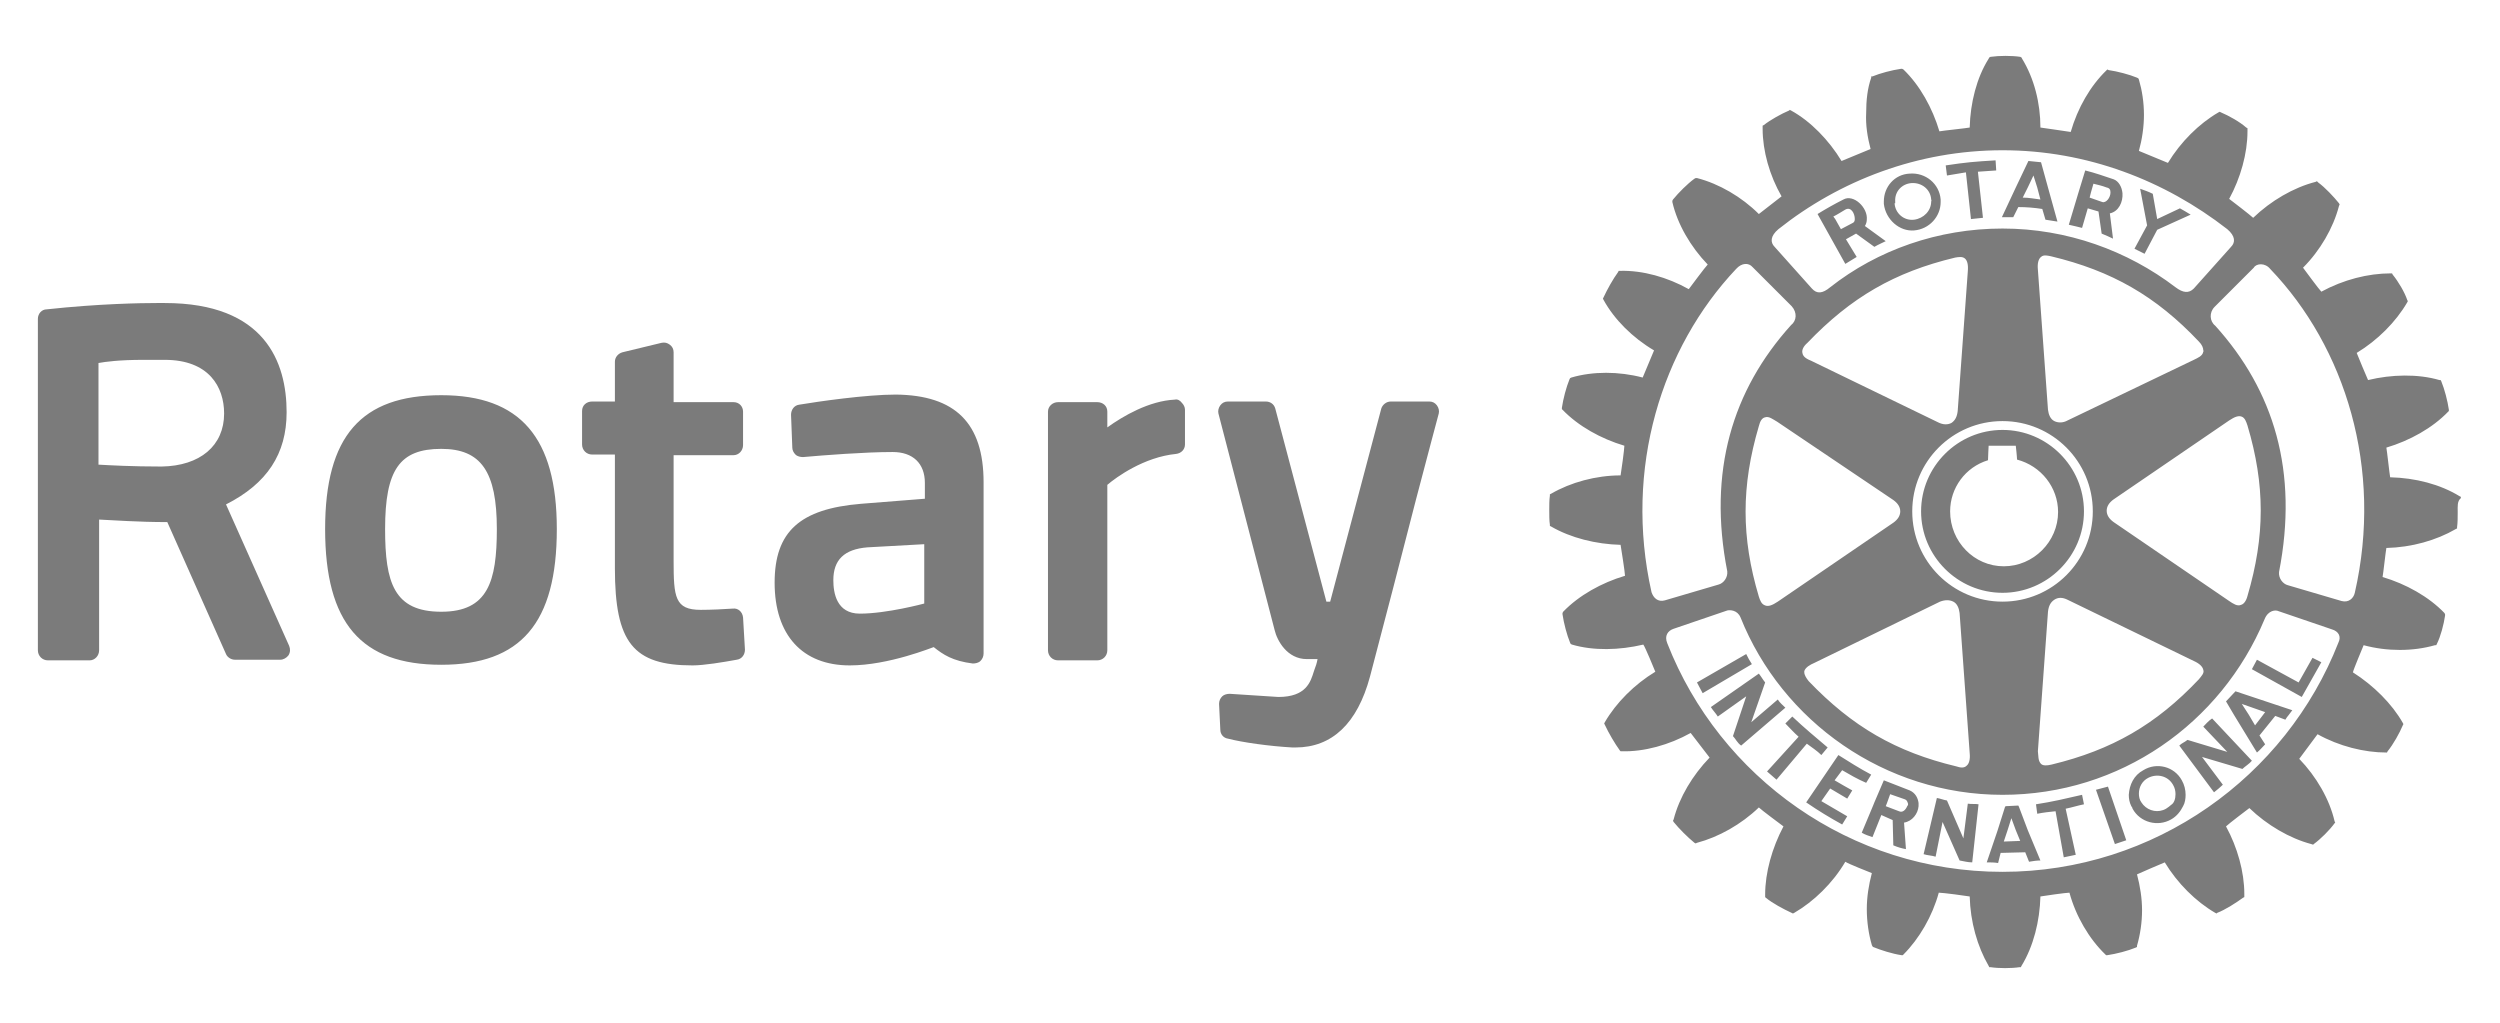
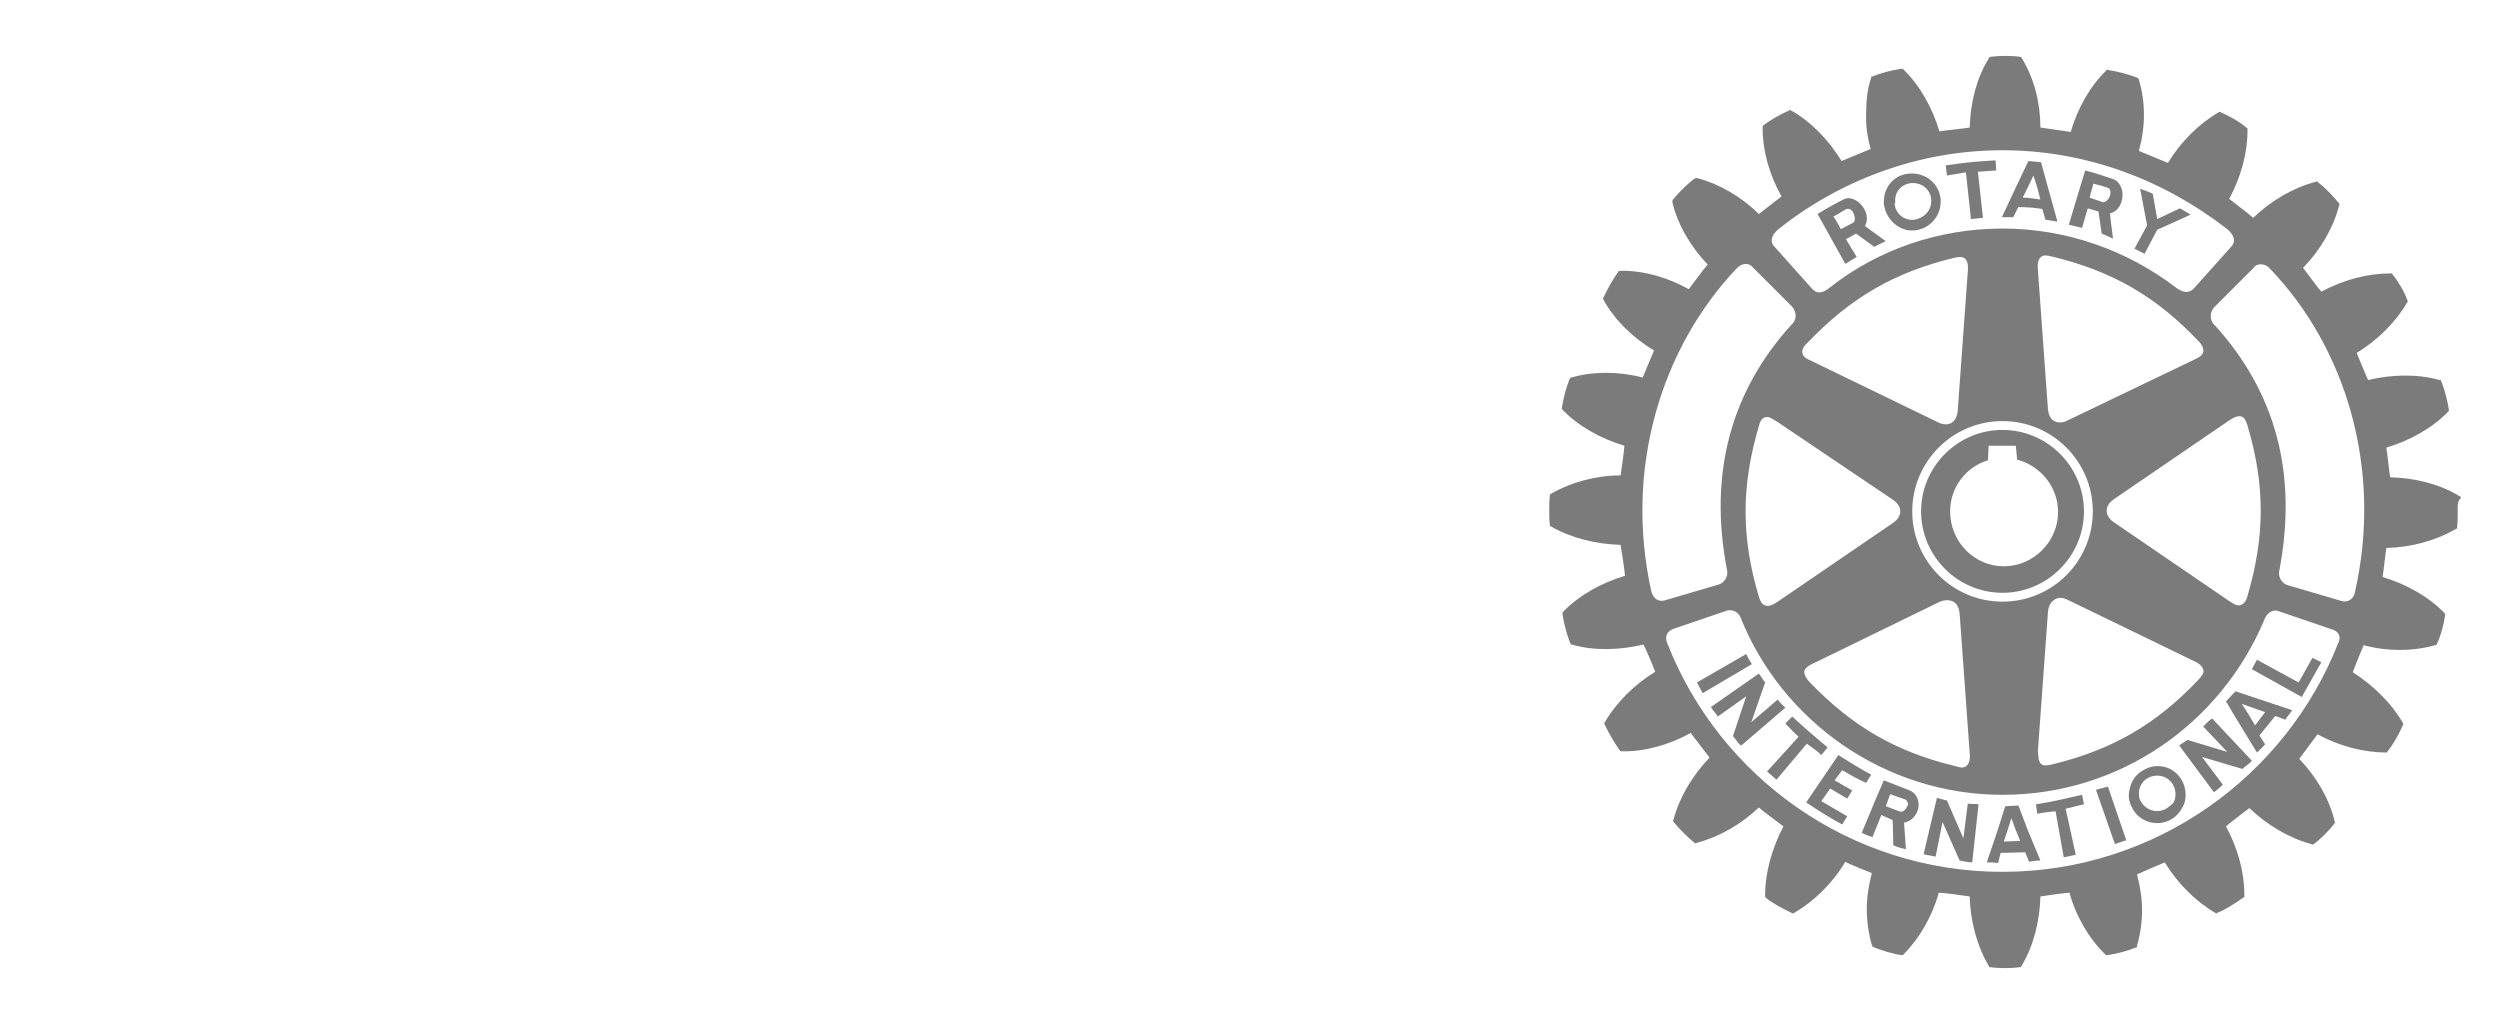
<svg xmlns="http://www.w3.org/2000/svg" version="1.1" id="Layer_1" x="0px" y="0px" viewBox="0 0 396 162" style="enable-background:new 0 0 396 162;" xml:space="preserve">
  <style type="text/css">
	.st0{fill:#7B7B7B;}
</style>
  <g>
-     <path class="st0" d="M117.7,97.8l0.3,5.1c0,0.8-0.5,1.5-1.3,1.6c-2.2,0.4-5.2,0.9-7,0.9c-9.4,0-12.3-3.6-12.3-15.4V72h-3.6   c-0.9,0-1.6-0.7-1.6-1.6v-5.3c0-0.9,0.7-1.5,1.6-1.5h3.6v-6.3c0-0.7,0.5-1.3,1.2-1.5l6.2-1.5c0.5-0.1,0.9,0,1.3,0.3   c0.4,0.3,0.6,0.7,0.6,1.2v7.9h9.5c0.9,0,1.5,0.7,1.5,1.5v5.3c0,0.9-0.7,1.6-1.5,1.6h-9.5v16.7c0,5.8,0.2,7.8,4.3,7.8   c1.5,0,3.8-0.1,5.1-0.2C116.9,96.3,117.6,96.9,117.7,97.8 M88.2,83.8c0,14.9-5.7,21.5-18.3,21.5c-12.7,0-18.4-6.6-18.4-21.5   c0-14.7,5.7-21.2,18.4-21.2C82.4,62.6,88.2,69.3,88.2,83.8 M78.7,83.8c0-9.1-2.5-12.7-8.8-12.7c-6.6,0-8.9,3.3-8.9,12.7   c0,8.5,1.4,13.1,8.9,13.1C77.3,96.9,78.7,92.1,78.7,83.8 M227.6,64.2c-0.3-0.4-0.7-0.6-1.2-0.6h-6.1c-0.7,0-1.3,0.5-1.5,1.1   l-8.1,30.6h-0.6l-8.1-30.6c-0.2-0.7-0.8-1.1-1.5-1.1h-6c-0.5,0-0.9,0.2-1.2,0.6c-0.3,0.4-0.4,0.9-0.3,1.3l8.9,34.3   c0.4,1.7,2,4.6,5.1,4.6h1.7c-0.1,0.6-0.3,1.2-0.5,1.7l-0.1,0.3c-0.5,1.6-1.2,4-5.6,4l-7.7-0.5c-0.4,0-0.9,0.1-1.2,0.4   c-0.3,0.3-0.5,0.7-0.5,1.2l0.2,4.1c0,0.7,0.5,1.3,1.2,1.4c2.3,0.6,6.6,1.2,10.2,1.4c0.2,0,0.3,0,0.5,0c5.8,0,9.8-3.8,11.8-11.2   c2.3-8.7,5.2-19.9,7.3-28.1c1-3.7,1.8-6.9,2.4-9.1l1.2-4.5C228,65.1,227.9,64.6,227.6,64.2 M45.8,102.3c0.2,0.5,0.2,1-0.1,1.5   c-0.3,0.4-0.8,0.7-1.3,0.7h-7.2c-0.6,0-1.2-0.4-1.4-0.9l-9.3-20.9c-4.6,0-8.6-0.3-10.8-0.4v20.7c0,0.9-0.7,1.6-1.5,1.6H7.6   c-0.9,0-1.6-0.7-1.6-1.6V50.5c0-0.8,0.6-1.5,1.4-1.5c8.3-0.9,15-1,17.4-1c0.9,0,1.3,0,1.3,0c15.9,0,19.3,9.4,19.3,17.3   c0,6.6-3.1,11.3-9.6,14.6L45.8,102.3z M26.1,57h-3.4c-3.8,0-6,0.3-7.1,0.5v16.1c1.8,0.1,5.3,0.3,10,0.3c6.1-0.1,9.9-3.3,9.9-8.4   C35.5,61.3,33.1,57,26.1,57 M155.8,76.4v27.1c0,0.5-0.2,0.9-0.5,1.2c-0.3,0.3-0.8,0.4-1.2,0.4c-3.2-0.4-4.7-1.4-6.2-2.6   c-0.1,0-7.1,2.9-13.3,2.9c-7.5,0-11.9-4.8-11.9-13.1c0-8.1,4-11.7,13.7-12.5l10.1-0.8v-2.5c0-3.1-1.9-4.9-5.1-4.9   c-4.4,0-10.8,0.5-14.2,0.8c-0.4,0-0.9-0.1-1.2-0.4c-0.3-0.3-0.5-0.7-0.5-1.1l-0.2-5.2c0-0.8,0.5-1.5,1.3-1.6   c3-0.5,10.6-1.6,15.3-1.6C151.3,62.6,155.8,67,155.8,76.4 M137.4,86.7c-3.7,0.3-5.4,2-5.4,5.2c0,2,0.5,5.3,4.2,5.3   c4.3,0,10.2-1.6,10.2-1.6v-9.4L137.4,86.7z M186.1,63.3c-4.1,0.2-8.2,2.6-10.7,4.4v-2.5c0-0.9-0.7-1.5-1.6-1.5h-6.2   c-0.9,0-1.6,0.7-1.6,1.5v37.8c0,0.9,0.7,1.6,1.6,1.6h6.2c0.9,0,1.6-0.7,1.6-1.6V76.8c1.4-1.2,5.8-4.4,10.9-4.9   c0.8-0.1,1.4-0.7,1.4-1.5v-5.5c0-0.4-0.2-0.8-0.5-1.1C186.9,63.4,186.5,63.2,186.1,63.3" />
    <path class="st0" d="M286.2,117.8l-4.8,5.7l-1.5-1.3l5-5.5c-0.8-0.7-1.4-1.4-2.1-2.1l1.1-1.1c1.9,1.8,3.6,3.2,5.6,4.9l-1,1.2   C287.8,118.9,287,118.4,286.2,117.8 M276.6,103.6l-7.8,4.5c0.3,0.5,0.6,1.2,0.9,1.7l7.8-4.6C277.1,104.6,276.9,104.2,276.6,103.6    M281.6,110.8l-4.2,3.6l2.2-6.3c-0.4-0.5-0.6-0.9-1-1.4L271,112c0.3,0.5,0.8,1,1.1,1.5l4.5-3.2l-2.1,6.3c0.4,0.4,0.7,1.1,1.3,1.5   l7-6C282.4,111.7,281.9,111.3,281.6,110.8 M291.8,122c1.2,0.7,2.4,1.4,3.8,2l0.8-1.3c-1.9-1-3.6-2.1-5.2-3.1l-5.1,7.5   c1.9,1.3,3.7,2.4,5.7,3.5l0.8-1.3l-4.1-2.4l1.4-2l2.7,1.6l0.8-1.3c-0.9-0.5-1.8-1-2.8-1.6L291.8,122z M317.2,93.9   c-7.1,0-12.9-5.8-12.9-12.9c0-7.1,5.8-12.9,12.9-12.9c7.1,0,12.9,5.8,12.9,12.9C330.1,88.1,324.3,93.9,317.2,93.9 M317.4,89.7   c4.7,0,8.6-3.9,8.6-8.6c0-3.9-2.7-7.3-6.5-8.3c0-0.4-0.2-2.2-0.2-2.2H315c0,0-0.1,1.9-0.1,2.3c-3.6,1.1-6,4.4-6,8.1   C308.9,85.8,312.7,89.7,317.4,89.7 M298.4,32.3v-0.4c0-2.3,1.7-4.3,4.1-4.4c2.5-0.2,4.7,1.6,4.9,4.1v0.4c0,2.3-1.8,4.3-4.2,4.5   C300.9,36.7,298.7,34.8,298.4,32.3 M300.1,32.2c0.1,1.6,1.5,2.8,3.1,2.6c1.5-0.2,2.7-1.4,2.7-2.9c0.1-0.1,0-0.2,0-0.3   c-0.1-1.6-1.5-2.7-3.1-2.6c-1.5,0.1-2.7,1.3-2.6,2.9V32.2z M318.9,34.4c-0.8,0-1.1,0-1.8,0l2.2-4.7l2-4.2l2,0.2l1.1,4l1.5,5.4   c-0.7-0.1-1.2-0.2-1.9-0.3l-0.5-1.7c-1.3-0.2-2.5-0.3-3.8-0.3L318.9,34.4z M320.4,31.3c1,0,1.9,0.2,2.8,0.3l-0.5-1.9l-0.6-1.9   l-0.9,1.9L320.4,31.3z M311.4,27.3l0.8,7.4l1.9-0.2l-0.8-7.3l2.9-0.2l-0.1-1.6c-3.3,0.2-4.6,0.3-7.9,0.8l0.2,1.6L311.4,27.3z    M311.7,127.3l-0.7,5.5l-2.6-6c-0.6-0.1-1-0.3-1.6-0.4l-2.1,8.9c0.6,0.2,1.3,0.2,1.9,0.4l1.1-5.5l2.7,6.1c0.6,0.1,1.3,0.3,2,0.3   l1-9.2C312.9,127.3,312.3,127.4,311.7,127.3 M364.1,108.1l-6.6-3.6l-0.8,1.5l7.9,4.4l3.1-5.5l-1.4-0.7L364.1,108.1z M354.1,109.5   l9,3c-0.2,0.3-0.4,0.5-0.6,0.8c-0.2,0.2-0.3,0.4-0.5,0.7l-1.6-0.6l-2.5,3.1l0.9,1.4c-0.4,0.4-0.8,0.9-1.3,1.3l-3.6-5.9l-1.3-2.2   L354.1,109.5z M355.1,111.5l1.1,1.7l1,1.7l1.3-1.7l0.3-0.4L355.1,111.5z M345.6,123.6c0.4,0.7,0.6,1.5,0.6,2.3   c0,0.6-0.1,1.3-0.4,1.8c-0.4,0.8-1,1.6-1.9,2.1c-2.1,1.2-4.9,0.5-6.1-1.7c0-0.1-0.1-0.3-0.2-0.4c-0.3-0.6-0.4-1.2-0.4-1.8   c0.1-1.6,0.8-3.1,2.3-3.9C341.6,120.7,344.4,121.4,345.6,123.6 M344.6,125.8c0-0.5-0.1-1-0.4-1.5c-0.8-1.4-2.5-1.8-3.9-1.1   c-1,0.5-1.5,1.5-1.5,2.5c0,0.5,0.1,1,0.4,1.4c0.1,0.1,0.2,0.3,0.3,0.4c0.9,1,2.4,1.3,3.6,0.6c0.3-0.2,0.6-0.4,0.8-0.6   C344.4,127.2,344.6,126.5,344.6,125.8 M349,115.1l3.8,4l-6.3-1.9c-0.5,0.4-0.9,0.5-1.3,0.9l5.5,7.4c0.5-0.4,1-0.8,1.4-1.2l-3.3-4.4   l6.4,1.9c0.4-0.4,1.1-0.8,1.5-1.3l-6.3-6.7C349.8,114.2,349.4,114.7,349,115.1 M389.3,81.1c0,0.8,0,1.7-0.1,2.4l0,0.2l-0.2,0.1   c-3.1,1.8-7,2.9-11,3c-0.1,0.5-0.5,4.1-0.6,4.6c3.7,1.1,7.3,3.1,9.8,5.7l0.1,0.2v0.2c-0.2,1.4-0.7,3.3-1.3,4.5l-0.1,0.2l-0.2,0   c-3.5,1-7.6,1-11.3,0c-0.2,0.5-1.6,3.8-1.7,4.3c3.3,2.1,6.2,5,7.9,8l0.1,0.2l-0.1,0.2c-0.5,1.2-1.5,3-2.4,4.1l-0.1,0.2H378   c-3.5,0-7.5-1-10.9-2.9c-0.3,0.4-2.6,3.5-2.9,3.9c2.7,2.8,4.8,6.4,5.6,9.9l0.1,0.2l-0.1,0.1c-0.8,1.1-2.2,2.5-3.3,3.3l-0.1,0.1   l-0.3-0.1c-3.4-0.9-7-3-9.8-5.7c-0.4,0.3-3.3,2.5-3.7,2.9c1.8,3.3,2.9,7.2,2.9,10.7v0.5l-0.2,0.1c-1.1,0.8-2.8,1.9-4.1,2.4   l-0.1,0.1l-0.2-0.1c-3.1-1.8-6-4.7-8-8c-0.5,0.2-4,1.7-4.4,1.9c0.5,1.9,0.8,3.8,0.8,5.7c0,1.9-0.3,3.9-0.8,5.6l0,0.2l-0.2,0.1   c-1.2,0.5-3.1,1-4.5,1.2l-0.2,0l-0.1-0.1c-2.6-2.5-4.7-6.1-5.7-9.8c-0.5,0-4.1,0.5-4.6,0.6c-0.1,3.9-1.1,7.9-3,11l-0.1,0.2l-0.2,0   c-1.3,0.2-3.3,0.2-4.6,0l-0.2,0l-0.1-0.2c-1.8-3.1-2.9-7-3-11c-0.5-0.1-4.3-0.6-4.9-0.6c-1,3.7-3.1,7.3-5.6,9.8l-0.1,0.1l-0.2,0   c-1.4-0.2-3.3-0.8-4.5-1.3l-0.1-0.1l-0.1-0.2c-0.5-1.7-0.8-3.7-0.8-5.7c0-1.9,0.3-3.8,0.8-5.7c-0.5-0.2-3.8-1.5-4.2-1.8   c-2,3.4-5,6.3-8.1,8.1l-0.2,0.1l-0.2-0.1c-1.3-0.6-3-1.5-4.1-2.4l-0.1-0.1v-0.4c0-3.5,1.1-7.4,2.9-10.8c-0.4-0.3-3.5-2.6-3.9-3   c-2.8,2.7-6.4,4.7-9.8,5.6l-0.2,0.1l-0.2-0.1c-1.1-0.9-2.4-2.2-3.3-3.3l-0.1-0.2l0.1-0.2c0.9-3.5,3-7,5.7-9.8   c-0.3-0.4-2.6-3.4-3-3.9c-3.4,1.9-7.4,3-10.9,2.9h-0.2l-0.1-0.1c-0.8-1.1-1.8-2.8-2.4-4.1l-0.1-0.2l0.1-0.2c1.8-3.1,4.7-6,8-8   c-0.2-0.5-1.6-3.9-1.9-4.3c-3.8,0.9-7.9,1-11.3,0l-0.2-0.1l-0.1-0.2c-0.5-1.2-1-3.1-1.2-4.5l0-0.2l0.1-0.2c2.5-2.6,6.1-4.6,9.8-5.7   c0-0.5-0.6-4.3-0.7-4.9c-3.9-0.1-7.9-1.1-11-2.9l-0.2-0.1l0-0.2c-0.1-0.6-0.1-1.5-0.1-2.3c0-0.8,0-1.6,0.1-2.3l0-0.2l0.2-0.1   c3.1-1.8,7.1-2.9,11-2.9c0.1-0.5,0.6-4.2,0.6-4.7c-3.7-1.1-7.3-3.1-9.8-5.7l-0.1-0.1l0-0.2c0.2-1.4,0.7-3.3,1.2-4.5l0.1-0.2   l0.2-0.1c3.4-1,7.5-1,11.3,0c0.2-0.5,1.6-3.8,1.8-4.3c-3.4-2-6.3-4.9-8-8l-0.1-0.2l0.1-0.2c0.6-1.3,1.5-2.9,2.3-4l0.1-0.2h0.2   c3.6-0.1,7.5,1,10.9,2.9c0.3-0.4,2.6-3.5,3-3.9c-2.7-2.8-4.8-6.4-5.6-9.9l0-0.2l0.1-0.2c0.9-1.1,2.3-2.5,3.4-3.3l0.2-0.1l0.2,0   c3.5,0.9,7.1,3,9.8,5.7c0.4-0.3,3.2-2.5,3.6-2.8c-1.9-3.3-3-7.2-3-10.7v-0.5l0.2-0.1c1-0.8,2.8-1.8,4-2.3l0.1-0.1l0.2,0.1   c3.1,1.7,6,4.7,8,8c0.5-0.2,4.1-1.7,4.6-1.9c-0.5-1.9-0.8-3.8-0.7-5.7c0-2,0.2-3.9,0.8-5.6l0-0.2l0.2,0c1.2-0.5,3.1-1,4.5-1.2   l0.2,0l0.2,0.1c2.6,2.5,4.6,6.1,5.7,9.8c0.5-0.1,4.3-0.5,4.8-0.6c0.1-3.9,1.1-7.9,3-10.9l0.1-0.2l0.2-0.1c1.4-0.2,3.4-0.2,4.7,0   l0.2,0.1l0.1,0.2c1.9,3.1,2.9,7,2.9,10.9c0.6,0.1,4.3,0.6,4.8,0.7c1.1-3.8,3.1-7.3,5.7-9.8l0.1-0.1l0.2,0.1   c1.4,0.2,3.3,0.7,4.5,1.2l0.2,0.1l0.1,0.2c0.5,1.7,0.8,3.6,0.8,5.6c0,1.9-0.3,3.9-0.8,5.7c0.5,0.2,4.1,1.7,4.6,1.9   c2-3.3,4.9-6.2,8-8l0.2-0.1l0.2,0.1c1.2,0.5,3,1.5,4,2.4l0.2,0.1v0.5c0,3.5-1.1,7.4-2.9,10.7c0.4,0.3,3.4,2.6,3.8,3   c2.8-2.7,6.4-4.8,9.9-5.7l0.2-0.1l0.2,0.2c1.1,0.8,2.5,2.3,3.3,3.3l0.1,0.2l-0.1,0.2c-0.9,3.5-3,7.1-5.7,9.8   c0.3,0.4,2.5,3.4,2.9,3.8c3.5-1.9,7.4-2.9,11-2.9h0.2l0.1,0.2c0.9,1.1,1.9,2.8,2.3,4l0.1,0.2l-0.1,0.2c-1.8,3.1-4.7,6-8,8   c0.2,0.5,1.6,3.9,1.8,4.3c3.7-0.9,7.9-1,11.3,0l0.2,0l0.1,0.2c0.5,1.2,1,3.1,1.2,4.5l0,0.2l-0.1,0.1c-2.5,2.6-6.1,4.6-9.8,5.7   c0.1,0.5,0.5,4.2,0.6,4.7c4,0.1,7.9,1.1,11,3l0.2,0.1l0,0.2C389.2,79.4,389.3,80.2,389.3,81.1 M281.1,39.1l5.9,6.6   c0.8,0.9,1.7,0.8,2.9-0.2c7.5-5.9,17.1-9.3,27.3-9.3c10.2,0,19.8,3.5,27.4,9.3c1.2,0.9,2.1,1,2.9,0.2l5.9-6.6   c0.7-0.7,0.7-1.7-0.6-2.8c-9.9-7.7-22.2-12.5-35.6-12.5c-13.4,0-25.8,4.8-35.5,12.5C280.4,37.4,280.4,38.4,281.1,39.1 M281.5,66.8   c-0.7-0.4-1.3-0.9-1.9-0.7c-0.5,0.1-0.8,0.6-1,1.4c-2.8,9.5-2.8,17.6,0,27c0.2,0.6,0.4,1.2,1,1.4c0.5,0.2,1.1,0,2-0.6l18.3-12.5   c0.7-0.5,1.1-1.1,1.1-1.8c0-0.7-0.4-1.3-1.1-1.8L281.5,66.8z M285.5,55.9c0.1,0.7,0.8,1,1.5,1.3l20,9.7c0.8,0.4,1.5,0.4,2.1,0.1   c0.6-0.4,0.9-1,1-1.9l1.6-22.1c0.1-1.1-0.1-1.7-0.4-2c-0.4-0.4-1-0.3-1.6-0.2c-9.6,2.3-16.5,6.3-23.4,13.5   C285.6,54.9,285.4,55.5,285.5,55.9 M285.8,106.5c0,0.4,0.3,0.9,0.7,1.4c6.9,7.2,13.8,11.2,23.4,13.5c0.6,0.2,1.2,0.3,1.6-0.1   c0.4-0.3,0.6-1,0.5-2c0,0-1.6-22.2-1.6-22.2c-0.1-0.8-0.4-1.5-1-1.8c-0.6-0.3-1.3-0.3-2.1,0l-19.9,9.7c-0.7,0.3-1.4,0.7-1.6,1.3   C285.8,106.3,285.8,106.4,285.8,106.5 M317.2,95.3c7.9,0,14.3-6.4,14.3-14.3s-6.4-14.3-14.3-14.3c-7.9,0-14.3,6.4-14.3,14.3   S309.3,95.3,317.2,95.3 M323.3,121c0.3,0.3,0.9,0.3,1.7,0.1c9.5-2.3,16.5-6.3,23.3-13.5c0.4-0.5,0.9-1,0.7-1.5   c-0.1-0.5-0.6-1-1.5-1.4l-20-9.7c-0.8-0.4-1.5-0.4-2.1,0c-0.6,0.4-0.9,1-1,1.9l-1.6,22.1C322.9,119.7,322.8,120.5,323.3,121    M353.1,95.2c0.6,0.4,1.3,0.9,1.9,0.6c0.4-0.1,0.8-0.6,1-1.4c2.8-9.5,2.8-17.6,0-27c-0.2-0.6-0.4-1.2-0.9-1.4c-0.5-0.2-1.1,0-2,0.6   l-18.3,12.5c-0.7,0.5-1.1,1.1-1.1,1.8c0,0.7,0.4,1.3,1.1,1.8L353.1,95.2z M349,55.5c0-0.4-0.2-0.9-0.7-1.4   c-6.8-7.2-13.8-11.2-23.4-13.5c-0.5-0.1-1.2-0.3-1.6,0.1c-0.4,0.3-0.6,1-0.5,2l1.6,22.2c0.1,0.8,0.4,1.5,1,1.8   c0.6,0.3,1.4,0.3,2.1-0.1l20-9.6c0.6-0.3,1.4-0.6,1.5-1.3C349,55.7,349.1,55.6,349,55.5 M263.7,95.1l8.5-2.5   c0.8-0.2,1.5-1.1,1.4-2.1c-3.1-15.8,0.8-28.7,10.1-39c0.9-0.7,1-2,0.1-3l-6.2-6.2c-0.6-0.7-1.7-0.7-2.6,0.3   c-11.8,12.5-17.8,31.6-13.4,51.2C261.9,94.7,262.6,95.4,263.7,95.1 M369.4,99.7l-8.5-2.9c-0.4-0.2-1.6-0.2-2.2,1.3   c-6.9,16.5-22.9,27.8-41.5,27.8c-18.6,0-34.9-11.6-41.5-28.1c-0.5-1.2-1.7-1.2-2.1-1.1l-8.5,2.9c-0.9,0.3-1.5,1.1-1,2.3   c8.3,21.2,29,36.2,53.1,36.2c24.1,0,44.9-15.1,53.2-36.3C370.9,100.8,370.4,100,369.4,99.7 M359.6,42.6c-0.8-1-2.2-0.9-2.6-0.2   l-6.2,6.2c-0.9,0.9-0.8,2.3,0.1,3c9.3,10.3,13.2,23.1,10.1,39c-0.1,1,0.6,1.9,1.4,2.1l8.5,2.5c1.1,0.3,1.9-0.4,2.1-1.3   C377.5,74.2,371.5,55,359.6,42.6 M339.7,40.2l2-3.8L347,34c-0.6-0.4-1.2-0.7-1.7-1l-3.6,1.7l-0.7-4c-0.8-0.4-1.2-0.5-2-0.8l1.1,5.8   l-2,3.7L339.7,40.2z M329.8,125.9c-2.6,0.6-4.7,1.1-7.3,1.5l0.2,1.5c1-0.2,1.9-0.3,2.9-0.4l1.3,7.3l1.9-0.4l-1.6-7.3   c1-0.2,1.9-0.5,2.9-0.7L329.8,125.9z M303.9,127.2v0.5c-0.1,1.2-1,2.4-2.3,2.6l0.3,4.2c-0.6-0.1-1.3-0.3-2-0.6l-0.1-4l-1.8-0.8   l-1.4,3.5c-0.6-0.2-1.2-0.4-1.7-0.7l1.8-4.3l0.2-0.5l1.5-3.5l4.1,1.6C303.4,125.6,303.8,126.4,303.9,127.2 M302.2,127.2   c-0.1-0.3-0.2-0.5-0.5-0.6l-2.3-0.8l-0.5,1.4l-0.2,0.5l0,0l2.1,0.8c0.6,0.3,1.1-0.3,1.3-0.8C302.2,127.6,302.3,127.4,302.2,127.2    M329.8,36.1c-0.7-0.2-1.3-0.3-2.1-0.5l1.5-5l1.1-3.6c1.6,0.4,3,0.9,4.5,1.4c0.8,0.3,1.3,1.2,1.4,2.2c0.1,1.4-0.6,2.9-2,3.2l0.5,4   c-0.6-0.3-1.1-0.5-1.8-0.8l-0.5-3.5l-1.7-0.5L329.8,36.1z M331,31.3l2,0.7c0.6,0.2,1.3-0.7,1.3-1.5c0-0.4-0.1-0.7-0.6-0.8   c-0.8-0.3-1.3-0.4-2.1-0.6l-0.4,1.4L331,31.3z M321.2,131.5l2,4.8c-0.6,0-1.2,0.1-1.8,0.2l-0.6-1.5l-3.9,0.1l-0.4,1.6   c-0.6-0.1-1.2-0.1-1.8-0.1l1.7-5l1.2-3.8l0.1-0.1l2-0.1l0.1,0.2L321.2,131.5z M320,133.2l-0.7-1.7l-0.7-1.9l-0.6,1.9l-0.6,1.8   L320,133.2z M332,125.1l3,8.6c0.6-0.2,1.2-0.4,1.8-0.6l-2.9-8.5C333.1,124.8,332.7,124.9,332,125.1 M288.4,34.8l-0.5-0.9   c1.3-0.8,2.7-1.6,4.1-2.3c1.6-0.9,3.9,1.3,3.7,3.2c0,0.3-0.1,0.7-0.3,1l3.3,2.4c-0.6,0.3-1.1,0.5-1.8,0.9l-2.9-2.1l-1.6,0.9   l1.7,2.8c-0.7,0.4-1.1,0.7-1.8,1.1L288.4,34.8z M290.4,34.3l0.3,0.4l0.9,1.6l1.9-1c0.2-0.1,0.3-0.3,0.3-0.6c0-0.9-0.6-2-1.5-1.5   C291.6,33.6,291.2,33.9,290.4,34.3" />
  </g>
</svg>